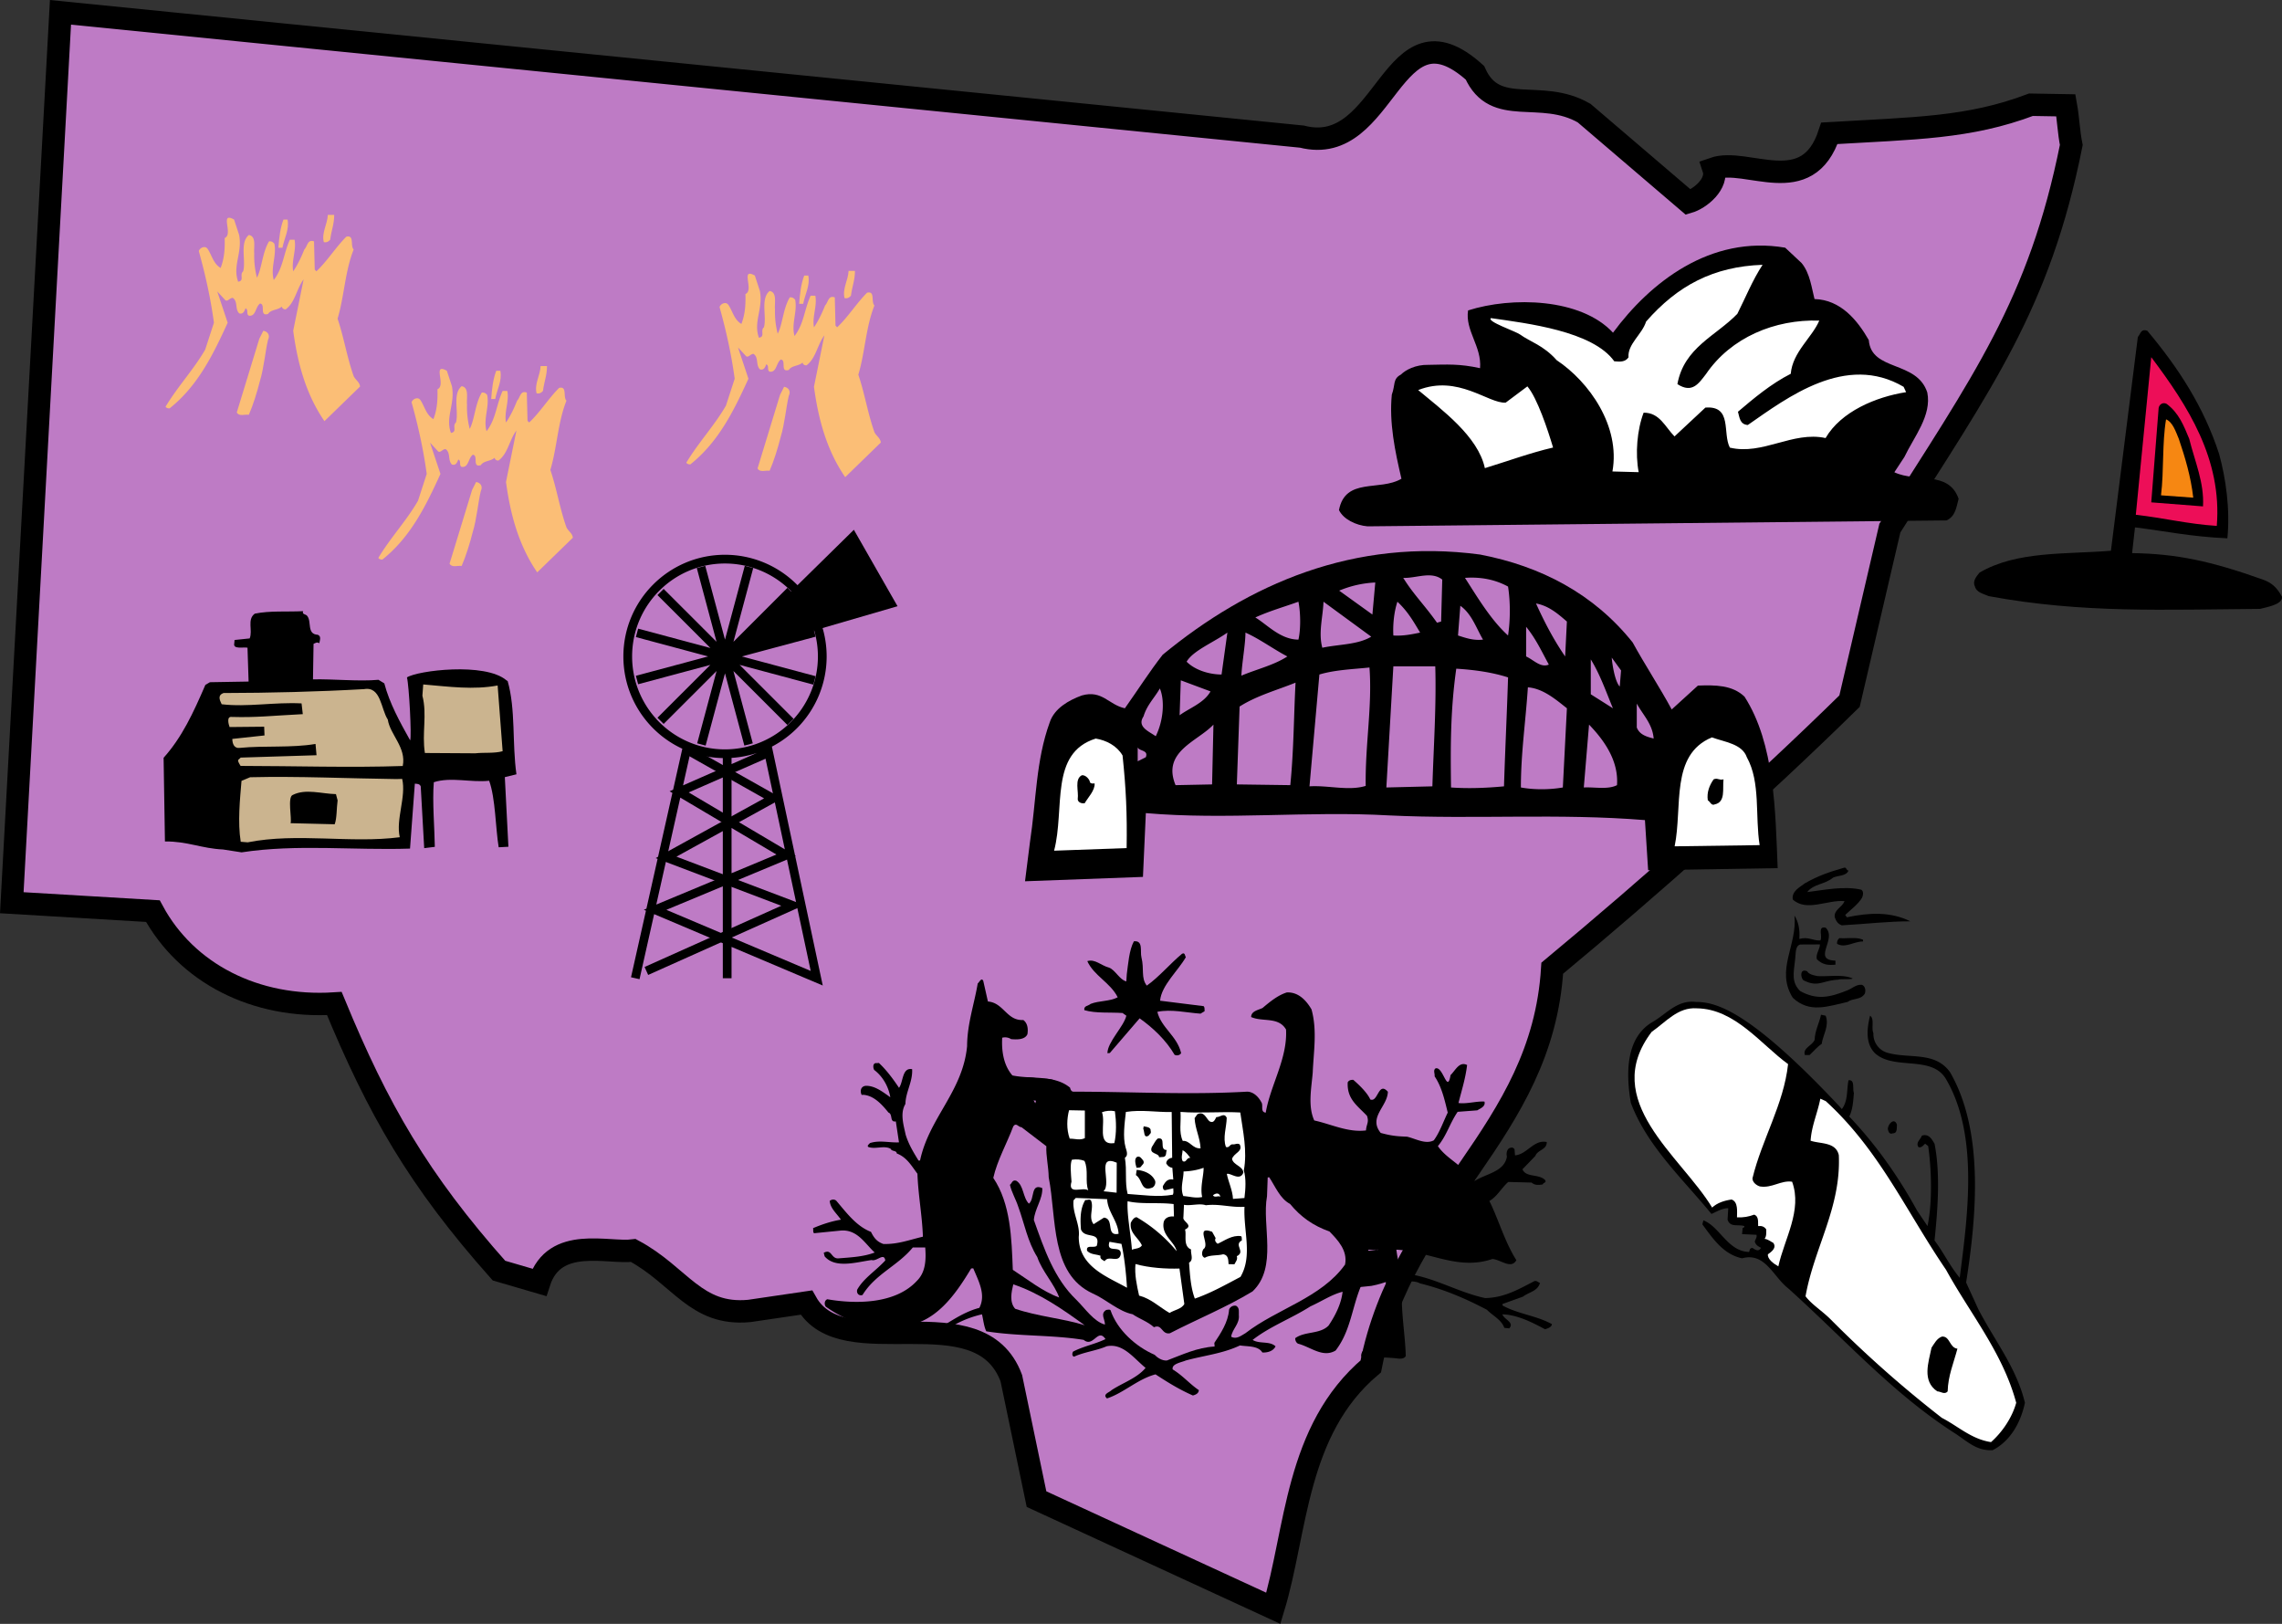
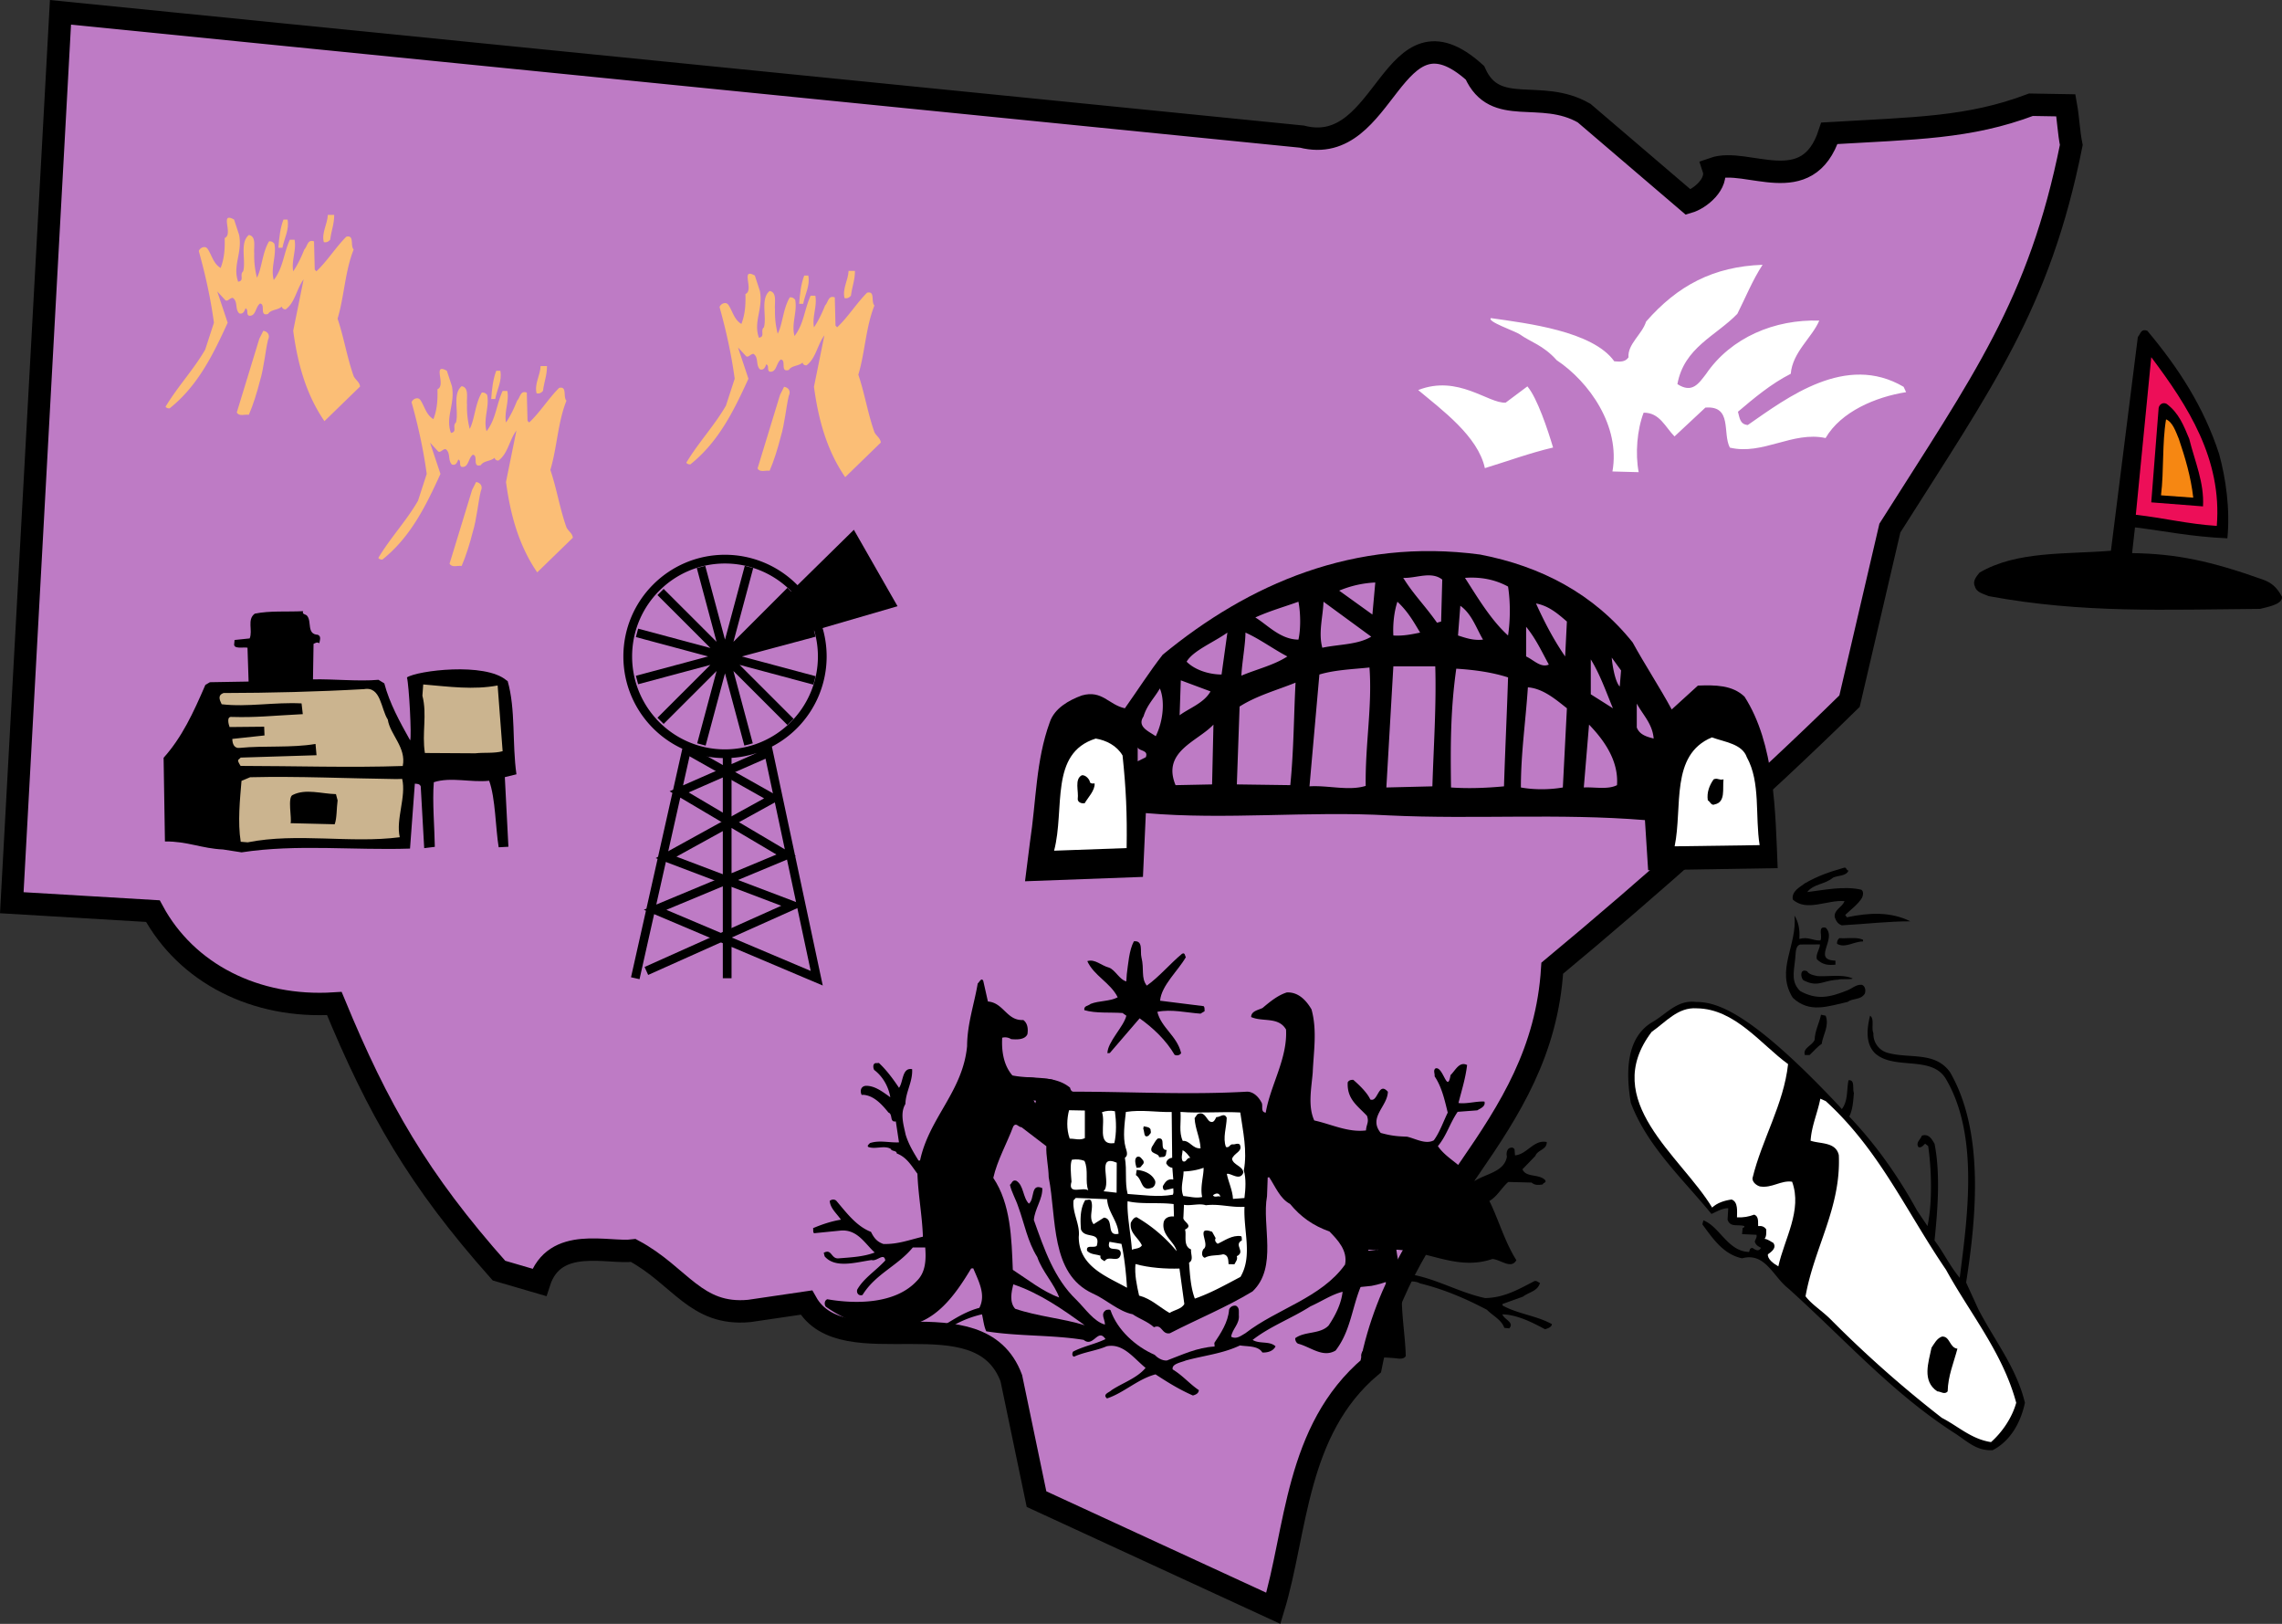
<svg xmlns="http://www.w3.org/2000/svg" width="203.766" height="144.987">
  <rect width="100%" height="100%" fill="#333333" stroke="none" />
  <path fill="#be7bc5" d="M184.47 9.404c.212 1.184.25 2.406.481 3.543-2.847 14.25-7.949 21.152-16.199 34.203l-3.601 15.45c-8.25 8.097-17.7 16.5-26.547 23.847-.903 14.851-13.352 20.851-16.203 35.55-6.75 5.7-6.598 14.7-8.7 21.602l-21.148-9.75-2.25-10.8c-2.852-7.649-15-.899-18.3-6.75l-5.102.75c-4.797.449-6.149-3.149-10.348-5.399-2.25.297-7.05-1.352-8.402 2.848l-3.598-1.051c-7.2-8.098-10.8-14.399-14.7-23.848-7.05.45-13.202-2.699-16.202-8.25L1.053 80.6 5.4 1.1l110.851 11.098c7.649 1.953 7.95-12.45 15.45-5.7 1.8 4.051 5.85 1.352 9.75 3.602l9.3 7.95c1.05-.301 2.7-1.649 2.25-3 3-1.051 8.399 2.851 10.352-3.149 7.648-.453 12.449-.453 18-2.55l3.117.054" />
  <path fill="none" stroke="#000" stroke-miterlimit="2" stroke-width="2" d="M184.47 9.404c.212 1.184.25 2.406.481 3.543-2.847 14.25-7.949 21.152-16.199 34.203l-3.601 15.45c-8.25 8.097-17.7 16.5-26.547 23.847-.903 14.851-13.352 20.851-16.203 35.55-6.75 5.7-6.598 14.7-8.7 21.602l-21.148-9.75-2.25-10.8c-2.852-7.649-15-.899-18.3-6.75l-5.102.75c-4.797.449-6.149-3.149-10.348-5.399-2.25.297-7.05-1.352-8.402 2.848l-3.598-1.051c-7.2-8.098-10.8-14.399-14.7-23.848-7.05.45-13.202-2.699-16.202-8.25L1.053 80.6 5.4 1.1l110.851 11.098c7.649 1.953 7.95-12.45 15.45-5.7 1.8 4.051 5.85 1.352 9.75 3.602l9.3 7.95c1.05-.301 2.7-1.649 2.25-3 3-1.051 8.399 2.851 10.352-3.149 7.648-.453 12.449-.453 18-2.55zm0 0" />
-   <path d="M122.111 46.994c-1.035-.086-2.164-.637-2.55-1.453.57-2.953 3.656-1.653 5.578-2.797-.578-2.461-1.106-4.996-.86-7.512.332-.887.063-1.394.813-1.789.406-.406 1.297-.895 2.46-.867 1.68-.027 2.74-.11 4.606.297.164-1.942-1.351-3.356-1.07-5.157 3.887-1.242 10.07-1.117 12.941 1.989 3.313-4.485 8.688-8.735 15.375-7.59l1.454 1.36c.77.91.918 2.292 1.164 3.226 2.343.066 3.824 1.883 4.847 3.664.223 2.824 4.285 1.793 5.223 4.676.414 2.058-1.18 3.945-2.047 5.765l-.894 1.36c2.007.949 4.84-.184 5.738 2.367-.192.703-.258 1.547-1.074 1.933l-51.704.528" />
  <path fill="#fff" d="M143.979 42.095c.726-4.05-2.075-8-4.98-9.937-1.192-1.34-2.372-1.64-3.266-2.29-.41-.296-3.016-1.171-2.598-1.464 3.223.465 9.082 1.152 11.008 3.855.52.043.972.079 1.27-.351-.098-1.184 1.214-2.05 1.57-3.195 2.812-3.223 6.02-4.915 10.402-5.07-.895 1.359-1.555 3-2.254 4.378-1.93 1.992-4.75 2.996-5.352 6.274 1.313.855 1.895-.04 2.555-.899 2.227-3.27 6.149-4.902 10.113-4.77-.644 1.516-2.382 2.805-2.546 4.747-1.77.898-3.313 2.203-4.715 3.39.152.535.168 1.125.879 1.184 3.527-2.445 8.753-6.445 13.914-3.41l.222.476c-2.71.426-5.816 1.735-7.191 4.098-2.945-.637-5.606 1.555-8.547.855-.676-1.296.246-3.765-2.184-3.574l-2.757 2.574c-.84-.851-1.325-2.132-2.758-2.12-.582 1.519-.762 3.656-.442 5.312l-2.343-.063m-7.594-7.597c.89 1.054 1.836 3.922 2.293 5.46-2.063.481-4.082 1.227-6.09 1.84-.61-2.855-3.883-5.234-5.953-6.972 3.57-1.399 6.254 1.215 7.808 1.125l1.942-1.453" />
  <path d="M91.967 75.2c.57-3.745.52-7.28 1.77-10.714.414-1.246 1.714-1.973 2.859-2.39 1.82-.52 2.39.831 3.847 1.144 1.145-1.613 2.235-3.328 3.38-4.785 7.644-6.29 17.058-10.45 28.34-8.942 5.41 1.04 10.14 3.485 13.624 7.852.989 1.82 2.446 4.055 3.485 5.98l2.34-2.132c1.558-.055 3.066-.055 4.16.988 2.703 4.21 2.754 10.215 2.96 15.312l-11.566.184-.285-4.473c-7.695-.625-15.184-.054-22.828-.418-7.23-.414-14.563.418-21.738-.207l-.258 5.696-10.531.39.44-3.484" />
  <path fill="#be7bc5" d="m128.783 51.748-.101 3.746-.367.105c-1.141-1.613-2.079-2.496-3.016-4.004 1.144.051 2.496-.625 3.484.153m5.875.625c.211 1.351.211 2.965 0 4.367-1.558-1.402-2.804-3.535-3.847-5.145 1.406-.105 2.707.153 3.847.778m-12.113 2.496-2.965-2.133a9.428 9.428 0 0 1 3.223-.727l-.258 2.86m-6.605-1.145c.207 1.043.207 2.496 0 3.383-1.614 0-2.809-1.355-3.848-1.977 1.25-.574 2.547-.937 3.848-1.406m6.5 3.121c-1.196.727-2.91.676-4.368.989-.363-1.352.051-2.704.106-4.11l4.262 3.121m4.367-.363c-.778.156-1.508.313-2.39.258-.052-.934.05-2.078.362-3.016.938.887 1.407 1.719 2.028 2.758m13.105-.988-.156 3.117c-1.04-1.504-1.871-3.117-2.602-4.73 1.145.207 1.977.937 2.758 1.613m-7.488 1.613c-.883.102-1.559-.156-2.234-.367l.207-2.652c1.039.73 1.457 2.082 2.027 3.02m5.875 2.23c-.727.312-1.352-.415-2.027-.727v-2.648c.882 1.09 1.351 2.132 2.027 3.375m-29.223.886c-1.043 0-2.34-.363-3.12-1.144.57-.985 2.394-1.715 3.64-2.598l-.52 3.742m5.875-1.613c-1.195.781-2.754 1.144-4.105 1.715.05-1.14.363-2.805.363-3.844 1.195.52 2.547 1.508 3.742 2.129m29.68 2.687c-.414-.418-.664-1.906-.715-2.582l.832 1.145-.117 1.437m-.609 1.942-1.977-1.25v-3.117c.832 1.351 1.352 2.86 1.977 4.367m-19.606-3.746h3.742c.106 3.484-.152 7.281-.257 10.715l-4.11.101.625-10.816m-6.606.73c1.407-.418 2.966-.469 4.473-.625.262 3.434-.39 6.88-.336 10.57-1.507.47-3.355-.066-5.02.04l.884-9.985m16.847.258c-.101 3.227-.257 6.344-.363 9.727-1.664.156-3.223.207-4.73.101-.051-3.742-.051-6.914.468-10.605 1.61.101 3.172.312 4.625.777m-26.57 1.25c-.57 1.04-1.926 1.508-2.758 2.133l.106-3.121 2.652.988m2.598 1.352c1.562-.989 3.332-1.457 4.996-2.133-.156 2.914-.156 6.031-.469 9.152l-4.773-.066.246-6.953m28.863 7.226c-1.195.211-2.602.211-3.746 0 0-3.066.418-5.824.625-8.941 1.351.101 2.496 1.09 3.484 1.87l-.363 7.071m-36.352-4.574c-.57-.418-1.714-.832-1.09-1.77.313-1.039.989-1.664 1.458-2.496.464 1.094.308 2.914-.368 4.266m44.461.207c-.57-.156-1.246-.313-1.507-.988v-2.133c.574 1.043 1.406 1.82 1.507 3.121m-39.429 4.094-3.262.066c-1.246-3.015 1.976-3.898 3.383-5.406l-.121 5.34m33.66-5.34c1.351 1.402 2.652 3.223 2.496 5.406-.832.418-1.977.156-2.965.207l.469-5.613" />
  <path fill="#fff" d="M149.533 75.564c.727-3.535-.418-8.164 3.325-9.726 1.144.417 2.703.574 3.12 1.77 1.247 2.237.727 5.253 1.145 7.85l-7.59.106m-55.41.391c.988-3.746-.441-8.711 3.719-10.012.937.156 1.875.625 2.394 1.508.313 2.965.415 5.254.364 8.27l-6.477.234" />
  <path fill="#be7bc5" d="m102.315 67.607-.727.363v-1.246c.102.364.988.207.727.883" />
  <path d="M97.322 69.845c.106.153.262.102.418.102.051.625-.625 1.3-.886 1.77-.313.05-.621-.106-.621-.364.101-.73-.313-1.77.363-2.133.363-.054.726.414.726.625m56.575-.261c-.102.832.21 2.027-.778 2.234-.312.156-.418-.258-.625-.363-.105-.727.157-1.352.52-1.871.363-.157.469.105.883 0m11.163 8.144c-.206.512-.929.422-1.378.63-.75.632-1.739.542-2.309 1.292 1.469-.18 3.3-.57 4.828-.21.242.148.153.538.063.718-.332.57-1.024 1.082-1.5 1.531l.148.211c2.012-.422 3.899-.512 5.668.36-1.976 0-3.988.238-6.117.359-.36-.121-.512-.39-.633-.719-.09-.691.66-.871.871-1.441-1.5-.149-3.39.988-4.62-.149-.118-.75.66-1.113 1.081-1.441 1.14-.66 2.192-1.02 3.45-1.38.3-.12.21.24.449.24m-4.321 6.601c-.449.148-.375.742-.449 1.34-.148 1.277-.328 2.035.45 2.816 1.472.809 2.613.582 4.171-.047.45-.148.809-.57 1.352-.508.297.117.36.54.238.809-.39.57-1.05.36-1.531.719-1.77.39-3.39 1.035-4.89-.375-1.56-2.489.421-4.664.152-7.336.359.57.496 1.246.433 2.086.824-.227 1.188.164 1.875.136.242-.332-.3-1.32.48-1.14 1.051 1.02-1.257 2.879.872 2.941v.36c-.63.058-1.14.027-1.653-.481-.148-.453.293-.937.266-1.328l-1.766.008" />
  <path d="M166.354 83.908v.152c-.813 0-1.621.63-2.313.207a.549.549 0 0 1 .211-.508c.691.059 1.5-.12 2.102.149m-4.981 2.82c.149.27.598.36.93.422 1.05.059 2.219-.18 3.12.211 0 .117-1.179.02-1.269.11-1.46.074-1.824.73-3.14.038-.242-.27-.301-1.078.36-.78m3.089 12.3c.57-.75.418-1.711.598-2.578.601-.063.332.75.48 1.137-.058.632-.09 1.472-.418 2.101 2.34 2.461 4.348 5.281 6.059 8.399l.93 1.382c.449-2.101.359-5.07.062-7.14l-.273-.211c-.18.152-.329.39-.598.3-.27-.421.21-.69.3-1.019.63-.21.9.328 1.137.719.543 2.73.274 5.969 0 8.64.782 1.02 1.383 2.309 2.25 3.329.692-5.43 1.711-12.63-1.168-17.637-1.23-2.313-4.648-.84-6.39-2.403-.899-.898-.719-2.25-.45-3.359.419.27.09 1.082.301 1.559a1.732 1.732 0 0 0 1.23 1.742c1.95.57 4.259-.152 5.61 1.738 3.059 5.281 2.367 12.84 1.438 18.781l1.082 2.371c1.5 2.88 3.418 5.25 4.168 8.368-.387 1.832-1.348 3.453-2.88 4.23-1.5.09-2.34-.867-3.507-1.59-5.55-3.597-9.66-8.277-14.762-12.867-1.32-1.023-2.043-3.242-4.11-2.672-1.651-.36-2.55-1.68-3.542-3.031l.09-.36c1.472.57 2.191 2.79 4.082 2.82.09-.21.031-.327.3-.358.149.09.508.39.72.058l.058-.058c-.27-.149-.48-.239-.57-.57.062-.212.21-.36.152-.602l-1.29-.059.06-.57c.058.031.12-.031.148-.09v-.059c-.598-.18-1.258.149-1.5-.57l.062-1.02c-.511-.03-1.082.329-1.5.508-2.52-3.09-5.761-6.058-7.203-9.93-.418-2.519-.507-5.757 1.922-7.199 1.262-.718 2.219-2.011 3.899-1.8 1.8 0 4.797.785 12.808 9.32l.215.25" />
  <path fill="#fff" d="M159.662 95.01c-.39 3.601-2.34 6.718-3.18 10.199 0 .359.36.629.66.722 1.079.18 1.887-.57 2.88-.422.93 2.551-.692 5.102-1.23 7.559-.423-.238-.99-.66-.93-1.078.3-.211.808-.57.48-1.02-.242-.12-.48-.332-.781-.359.18-.211.152-.543.152-.84-.184-.273-.422-.332-.723-.3-.027-.301.09-.872-.359-1.02-.48.18-.961.27-1.531.238 0-.508.12-1.379-.48-1.59-.657.09-1.29.301-1.739.719-2.79-4.617-10.078-9.54-5.398-15.688 1.257-.87 2.34-2.222 4.02-2.101 3.417.031 5.757 3.242 8.16 4.98" />
  <path d="M163.022 90.69c.332.929-.239 1.679-.36 2.519-.39.242-.719.66-1.082.992h-.418c-.21-.633.63-.813.871-1.352.028-.84.418-1.5.57-2.25l.419.09" />
  <path fill="#fff" d="M163.022 98.31c4.8 4.38 7.14 9.778 10.742 15.059 2.16 3.93 5.066 7.41 6.27 11.879-.36 1.293-1.204 2.582-2.25 3.511-1.77-.27-2.942-1.425-4.383-2.16a103.025 103.025 0 0 1-9.93-8.789c-.778-.781-1.68-1.32-2.25-2.07.781-4.379 3.18-7.922 2.972-12.602-.27-1.199-1.652-.988-2.52-1.289.09-1.351.63-2.488.868-3.75l.48.211" />
-   <path d="M169.381 100.408c-.027.3.062.781-.36.781-.328.121-.39-.148-.449-.36-.03-.421.57-1.109.809-.421m5.402 20.012c-.332 1.261-.84 2.43-.87 3.808-.27.332-.63 0-.93 0-1.38-.93-.782-2.578-.512-3.898.242-.36.48-.84.93-.992.722-.06.66.992 1.382 1.082" />
+   <path d="M169.381 100.408m5.402 20.012c-.332 1.261-.84 2.43-.87 3.808-.27.332-.63 0-.93 0-1.38-.93-.782-2.578-.512-3.898.242-.36.48-.84.93-.992.722-.06.66.992 1.382 1.082" />
  <path fill="#fbbe76" d="M29.842 19.185c0 .84-.238 1.317-.36 2.219-.152.18-.331.27-.57.21-.21-.839.328-1.589.36-2.429h.57" />
  <path fill="#fbbe76" d="m19.4 26.025.93 2.79c-1.316 2.878-2.668 5.64-5.187 7.648-.153 0-.27-.028-.36-.149 1.078-1.8 2.52-3.328 3.54-5.101l.78-2.399c-.3-2.191-.75-4.23-1.35-6.39.058-.27.538-.54.78-.211.39.57.508 1.32 1.168 1.71.317-.824.39-1.648.36-2.671.812-.329-.508-2.399.84-1.649l.453 1.38c.297 1.62-.602 2.73-.09 4.17.597-.089.09-.628.449-.929.27-.96-.332-2.55.508-3.242.691.121.422 1.05.48 1.652a7.71 7.71 0 0 0 .243 2.16c.449-.87.48-2.25 1.078-3.242.21-.027.359.063.48.211.211 1.082-.36 2.13-.058 3.239.84-1.079.867-2.34 1.437-3.598h.422c.18.93-.3 1.89-.121 2.82.39-.57.719-1.261.992-1.949.297-.3.27-.93.867-.723l.063 2.52.148.152c.961-.902 1.738-2.16 2.672-3.09.75-.18.328.809.656 1.141-.777 1.95-.84 4.2-1.437 6.18.57 1.68.84 3.449 1.437 5.129.153.332.543.539.57.93l-3.18 3.09c-1.648-2.4-2.398-5.161-2.788-8.071l.93-4.59c-.63.84-.75 2.043-1.59 2.672a.31.31 0 0 1-.36-.242c-.36.332-.96.242-1.23.66-.809.242-.18-.899-.719-.93-.422.332-.36 1.172-.992 1.082-.27-.152 0-.512-.297-.66-.094.238-.211.57-.57.45-.391-.391-.09-1.052-.57-1.38-.27 0-.454.36-.66.211l-.723-.781" />
  <path fill="#fbbe76" d="M25.674 19.603c.18.899-.3 1.68-.453 2.52h-.36c.063-.871.153-1.739.45-2.52h.363M23.15 30.255l.364-.722c.387.062.629.39.418.812-.239.989-.36 2.489-.719 3.66-.27 1.051-.602 2.13-.992 3.028-.36-.059-.867.18-1.078-.207l2.008-6.57m25.691 2.429c0 .84-.238 1.317-.36 2.219-.152.18-.331.27-.57.21-.21-.839.328-1.589.36-2.429h.57" />
  <path fill="#fbbe76" d="m38.4 39.525.93 2.79c-1.316 2.878-2.668 5.64-5.187 7.648-.153 0-.27-.028-.36-.149 1.078-1.8 2.52-3.328 3.54-5.101l.78-2.399c-.3-2.191-.75-4.23-1.35-6.39.058-.27.538-.54.78-.211.39.57.508 1.32 1.168 1.71.317-.824.39-1.648.36-2.671.812-.329-.508-2.399.84-1.649l.453 1.38c.297 1.62-.602 2.73-.09 4.17.597-.089.09-.628.449-.929.27-.96-.332-2.55.508-3.242.691.121.422 1.05.48 1.652a7.71 7.71 0 0 0 .243 2.16c.449-.87.48-2.25 1.078-3.242.21-.027.359.063.48.211.211 1.082-.36 2.13-.058 3.239.84-1.079.867-2.34 1.437-3.598h.422c.18.93-.3 1.89-.121 2.82.39-.57.719-1.261.992-1.949.297-.3.27-.93.867-.723l.063 2.52.148.152c.961-.902 1.738-2.16 2.672-3.09.75-.18.328.809.656 1.141-.777 1.95-.84 4.2-1.437 6.18.57 1.68.84 3.449 1.437 5.129.153.332.543.539.57.93l-3.18 3.09c-1.648-2.4-2.398-5.161-2.788-8.071l.93-4.59c-.63.84-.75 2.043-1.59 2.672a.31.31 0 0 1-.36-.242c-.36.332-.96.242-1.23.66-.809.242-.18-.899-.719-.93-.422.332-.36 1.172-.992 1.082-.27-.152 0-.512-.297-.66-.094.238-.211.57-.57.45-.391-.391-.09-1.052-.57-1.38-.27 0-.454.36-.66.211l-.723-.781" />
  <path fill="#fbbe76" d="M44.674 33.103c.18.899-.3 1.68-.453 2.52h-.36c.063-.871.153-1.739.45-2.52h.363M42.15 43.755l.364-.722c.387.062.629.39.418.812-.239.989-.36 2.489-.719 3.66-.27 1.051-.602 2.13-.992 3.028-.36-.059-.867.18-1.078-.207l2.008-6.57m34.191-19.571c0 .84-.238 1.317-.36 2.219-.152.18-.331.27-.57.21-.21-.839.328-1.589.36-2.429h.57" />
  <path fill="#fbbe76" d="m65.9 31.025.93 2.79c-1.316 2.878-2.668 5.64-5.187 7.648-.153 0-.27-.028-.36-.149 1.078-1.8 2.52-3.328 3.54-5.101l.78-2.399c-.3-2.191-.75-4.23-1.35-6.39.058-.27.538-.54.78-.211.39.57.508 1.32 1.168 1.71.317-.824.39-1.648.36-2.671.812-.329-.508-2.399.84-1.649l.453 1.38c.297 1.62-.602 2.73-.09 4.17.597-.089.09-.628.449-.929.27-.96-.332-2.55.508-3.242.691.121.422 1.05.48 1.652a7.71 7.71 0 0 0 .243 2.16c.449-.87.48-2.25 1.078-3.242.21-.027.359.063.48.211.211 1.082-.36 2.13-.058 3.239.84-1.079.867-2.34 1.437-3.598h.422c.18.93-.3 1.89-.121 2.82.39-.57.719-1.261.992-1.949.297-.3.27-.93.867-.723l.063 2.52.148.152c.961-.902 1.738-2.16 2.672-3.09.75-.18.328.809.656 1.141-.777 1.95-.84 4.2-1.437 6.18.57 1.68.84 3.449 1.437 5.129.153.332.543.539.57.93l-3.18 3.09c-1.648-2.4-2.398-5.161-2.788-8.071l.93-4.59c-.63.84-.75 2.043-1.59 2.672a.31.31 0 0 1-.36-.242c-.36.332-.96.242-1.23.66-.809.242-.18-.899-.719-.93-.422.332-.36 1.172-.992 1.082-.27-.152 0-.512-.297-.66-.094.238-.211.57-.57.45-.391-.391-.09-1.052-.57-1.38-.27 0-.454.36-.66.211l-.723-.781" />
  <path fill="#fbbe76" d="M72.174 24.603c.18.899-.3 1.68-.453 2.52h-.36c.063-.871.153-1.739.45-2.52h.363M69.65 35.255l.364-.722c.387.062.629.39.418.812-.239.989-.36 2.489-.719 3.66-.27 1.051-.602 2.13-.992 3.028-.36-.059-.867.18-1.078-.207l2.008-6.57" />
  <path d="M190.893 30.095c.27-.332.27-.75.84-.57 2.789 3.328 5.039 6.777 6.418 11.008.601 2.191.992 4.922.738 7.531-3.301-.148-5.524-.644-8.25-.976l-.258 2.296c3.96.059 7.008.704 11.656 2.356.813.289 1.274.703 1.727 1.543.074.707-1.41.93-1.953 1.082-8.457.058-15.84.418-24.239-1.14-.453-.212-1.082-.302-1.23-.872-.242-.48.18-.93.418-1.23 3.332-1.95 7.71-1.618 11.73-1.95l2.403-19.078" />
  <path fill="#ed0e58" d="M192.092 31.892c3.27 4.352 6.332 9.09 5.851 15.063-2.582-.164-4.77-.719-7.23-.992l1.379-14.07" />
  <path d="M192.752 36.423c.059-.328.39-.539.719-.359 1.082.809 1.531 1.95 2.012 3.121.507 2.04 1.347 3.899 1.23 6.028l-4.621-.36.66-8.43" />
  <path fill="#f68712" d="M192.963 44.224c.27-2.219.09-4.62.45-6.781.6.242.87 1.11 1.14 1.742.57 1.68 1.078 3.39 1.289 5.25l-2.879-.21" />
  <path d="m99.1 94.017-.215.02c.004-1.004 1.445-2.352 1.691-3.348l-.343-.242c-1.118-.078-2.38.047-3.407-.254-.082-.402.38-.383.555-.559.762-.3 1.719-.214 2.422-.59-.645-1.304-2.125-1.921-2.715-3.23.688-.215 1.223.39 1.941.582.528.176.965 1.11 1.543 1.227l.043-.645c.121-.879.204-2.14.633-2.933.86-.094.543.898.672 1.417.27 1.079-.059 1.852.48 2.54 1.079-.758 2.07-1.946 3.141-2.84.285-.157.258.195.348.297-.692 1.218-2.188 2.527-2.301 3.89l3.883.485c.117.101.078.293.09.453l-.364.218c-1.28-.09-2.605-.421-3.855-.164.351 1.434 1.758 2.141 2.125 3.684-.121.223-.418.246-.586.152-.75-1.297-1.945-2.425-3.121-3.254l-2.66 3.094" />
  <path d="M88.213 89.42c1.414.109 1.676 1.738 3.16 1.652.403.293.442.832.367 1.273-.23.504-.964.48-1.457.434a.99.99 0 0 0-.793-.125c-.07 1.223.137 2.48.91 3.367 1.704.356 3.758-.07 5.149 1.094.039.16.105.344.297.355 5.254.004 10.258.297 15.515 0 .57.008 1.012.465 1.262.93.215.285-.12.879.399.945.41-2.441 1.957-4.836 1.812-7.425-.683-1.165-2.078-.653-3.117-1.114.012-.539.629-.617 1.02-.808.636-.535 1.351-1.133 2.167-1.387 1.028-.05 1.735.707 2.204 1.512.523 1.882.183 3.804.109 5.652-.113 1.363-.45 2.984.137 4.266 1.488.32 3.011 1.093 4.62.89.036-.57.294-.726.087-1.304-.856-.91-1.793-1.489-1.72-2.985.095-.195.31-.238.5-.226.606.523 1.255 1.175 1.517 1.75.699.297.71-1.653 1.57-.688-.035 1.328-1.774 2.274-.64 3.676.94.254 1.405.3 2.355.336.773.183 1.656.71 2.382.328.516-.688.848-1.66 1.247-2.477-.278-1.144-.532-2.289-1.172-3.242.035-.246-.149-.527.082-.707.687-.219 1.047 2.328 1.343.598.43-.41.774-1.25 1.477-.899-.148 1.23-.48 2.23-.77 3.391.688.11 1.665-.184 2.32-.125.114.426-.331.594-.644.781l-1.75.133c-.707 1.031-.972 2.106-1.765 3.063.726 1.054 1.875 1.507 2.714 2.578.125.21.38.351.583.527.98-.644 2.644-.8 2.867-2.172-.082-.32.02-.758.343-.785.13-.062.301.031.34.164l.04.512c1.074-.082 1.675-1.43 2.831-1.192.028.7-.812.684-1.015 1.243l-1.153 1.195c.329.762 1.438.379 2.024.957.152.258-.149.2-.215.394-.375.06-.723.082-.988-.167l-2.09-.055c-.656.594-.98 1.293-1.684 1.699.832 1.672 1.364 3.633 2.41 5.285-.472.852-1.437-.078-2.144-.105-3.063 1.047-5.606-.68-8.57-.832.082.672.25 1.472.488 2.105 2.644.203 4.84 1.656 7.43 2.215 1.703-.02 3.023-.8 4.379-1.5.234-.098.359.11.527.148-.215.75-.969.805-1.531 1.23l-1.82.653.011.137c1.387.758 3.105.922 4.406 1.664-.031.273-.379.379-.613.453-1.16-.617-2.484-1.297-3.813-1.332.141.45 1.114.727.61 1.254l-.438-.047c-.242-.715-1-1.062-1.558-1.617-1.977-1.04-3.88-1.84-5.977-2.356-.453-.261-1.012-.109-1.508-.261-.328 2.11.188 4.562.246 6.75-.19.34-.714.219-1.011.187-.926-.066-1.797-.133-2.649.094-.414-.102-.36-.457-.191-.715.926-.316 1.73-1.11 2.125-1.976.156-1.45.344-2.899-.086-4.274-.727-.297-1.395.188-2.117.27-.88 1.992-.957 4.136-2.336 5.922-1.14.683-2.219-.317-3.352-.61-.14-.07-.261-.25-.254-.492.871-.637 2.196-.332 2.977-1.125.629-.941 1.121-1.926 1.254-3.02-.957.235-1.91.875-2.875 1.305-1.68 1.074-3.629 1.793-5.16 2.996.625.383 1.52.07 2.047.574-.211.422-.688.567-1.176.551-.371-.62-1.313-.523-2-.633-1.567.743-3.235.899-4.852 1.348-.367.164-1.277.29-1.156.793.937.578 1.477 1.266 2.336 1.852-.031.3-.27.398-.531.476-1.262-.555-2.258-1.183-3.34-1.887-1.594.422-2.824 1.653-4.332 2.149-.434-.371.203-.531.402-.735.953-.64 2.277-1.066 3.043-1.992-1.066-.867-2.012-2.23-3.476-1.93-.918.4-1.993.508-2.91.93-.22-.062-.16-.34-.087-.453.91-.476 1.977-.668 2.891-1.117-.676-1.031-1.078.79-1.945.07-2.824-.46-5.871-.308-8.696-.765-.222-.446-.273-1.09-.386-1.516-1.598.367-3.082 1.133-4.242 2.277-.239.07-.516-.043-.536-.285l.114-.277c1.46-.762 2.781-1.867 4.43-2.293.613-1.184-.079-2.402-.544-3.531l-.187.015c-1.371 2.27-3.191 4.98-6.238 5.16-2.426.489-4.852-.41-6.746-1.753-.149-.204-.122-.56.14-.66 2.582.449 6.098.425 8-1.645.778-.766.828-1.88.742-2.98l-1.109.003c-1.387 1.676-3.313 2.34-4.492 4.243-.317.105-.555-.145-.473-.477.574-1.02 1.61-1.64 2.508-2.606-.11-.746-.75.114-1.219-.039-1.344.184-3.242.79-4.195-.328l-.082-.316c.73-.41.64.57 1.34.492 1.101-.086 2.238-.144 3.21-.52-.874-.796-1.542-2.074-3.023-1.96l-2.39.238c-.118-.098-.051-.293-.09-.453.785-.332 1.605-.61 2.488-.758-.367-.543-.973-1.035-.996-1.684.203-.152.45-.144.594.008.926 1.094 1.8 2.27 3.086 2.766.257.523.527.883 1.11 1.082 1.304.035 2.304-.367 3.526-.652-.066-1.918-.421-3.703-.488-5.621-.543-.72-.953-1.473-1.844-1.809-.023-.297-.445-.156-.547-.418-.593-.332-1.402.082-2.015-.172-.098-.152.09-.223.16-.336.875-.285 1.707-.023 2.598-.066l-.282-1.871c-.586.097-.238-.633-.656-.79-.597-.738-1.308-1.523-2.262-1.585l-.132.011c-.164-.34-.086-.754.343-.812.809-.035 1.532.531 2.215 1.02-.148-.91-.652-1.844-1.433-2.434-.121-.18-.157-.668.226-.613l.188-.016c.699.652 1.277 1.445 1.797 2.219.39-.52.265-1.836 1.171-1.664.06 1.136-.578 2.023-.601 3.109-.504.824-.152 1.906.02 2.734.257.844.69 1.57 1.156 2.32l.132-.011c.817-3.828 3.81-6.14 4.2-10.207.008-1.977.632-3.73.949-5.598.152-.117.336-.566.496-.226l.414 1.836" />
  <path fill="#be7bc5" d="M93.893 97.431c-.38.68-.696 1.895-.614 2.973-1.355-.383-1.8-1.621-2.421-2.656-.036-.809 1.257-.532 1.777-.461.332.082.89-.043 1.258.144" />
  <path fill="none" stroke="#000" stroke-miterlimit="2" stroke-width="2" d="M93.893 97.431c-.38.68-.696 1.895-.614 2.973-1.355-.383-1.8-1.621-2.421-2.656-.036-.809 1.257-.532 1.777-.461.332.082.89-.043 1.258.144zm0 0" />
  <path fill="#fff" d="M96.87 101.619c-.446.222-.891.039-1.352.047-.313-.868-.246-1.82-.059-2.54l1.41.028v2.465m2.684-2.403c.125.91.152 1.965-.051 2.848-1.633.234-.73-1.758-1.105-2.758.34-.136.8-.168 1.156-.09m5.07.071.043 4.086c-.242.02-.523.203-.531.5.125.207.273.359.547.394l.082 1.047c-.524-.094-.715.219-.93.586-.015.164.027.379.215.363l.719-.164c-.012.192.054.348-.035.57-1.336.243-2.707.02-4.043-.066-.27-1.062-.047-2.055-.246-3.23.335-.215.136-.66.062-.926-.262-.926-.086-2.16.027-3.168 1.418-.219 2.711.035 4.09.008" />
  <path fill="#be7bc5" d="M93.432 102.341c-.047.817.195 1.829.21 2.774.72 3.68.122 8.601 3.915 10.367 1.176.508 2.316 1.61 3.582 1.863.601.414 1.32.633 1.902 1.157.735-.329.676.68 1.422.539 2.477-1.274 5.023-2.309 7.379-3.735 2.27-2.152.816-5.914 1.293-8.496l.062-1.683.133-.012c.551.824.961 1.906 1.863 2.379.958 1.168 2.075 1.949 3.52 2.46.707.731 1.645 1.692 1.39 2.954-2.124 2.98-6.058 3.933-8.898 6.129-.387.218-.793.574-1.273.316.105-.715.777-1.144.687-1.95-.015-.241.09-.628-.25-.82-.304-.058-.586.153-.625.372-.078 1.09-.754 2.117-1.312 2.945l.023.324c-1.59.094-2.894.739-4.265 1.25-.43.031-.86-.261-1.094-.511-1.707-.739-3.34-2.235-3.934-3.977-.09-.102-.273-.035-.383-.027-.57.343-.097.847-.117 1.308-.996-.273-1.762-1.433-2.55-2.21-1.989-1.907-2.868-4.52-3.797-7.13.082-1.007.8-1.875.753-2.847-1.066-.461-.656.972-1.195 1.39-.555-.55-.45-1.644-1.133-2.05-.36-.106-.382.246-.562.367.16.691.527 1.285.742 1.949.55 1.5.836 3.129 1.7 4.5.425 1.266 1.542 2.426 1.956 3.613-1.476-.539-2.832-1.625-4.14-2.472-.11-2.809-.184-5.891-1.743-8.207.34-1.543 1.223-3.098 1.786-4.606.27-.371.437.074.738.082l2.215 1.695" />
  <path fill="#fff" d="M110.748 99.33c.238 1.687.64 3.418.317 5.175.214.715.156 1.668.054 2.461l-1.023.079c-.031-.758-.418-1.54-.55-2.23.312-.134 1.163.694 1.48-.118-.047-.59-.891-.66-1.016-1.219.172-.558 1.008-.648.687-1.3-.257-.145-.351.027-.652-.005-.246-.008-.27.348-.578.235-.305-.817.055-1.739.07-2.606-.226-.496-.597-.035-.926-.062-.14.254-.253.586-.62.37-.29-.25-.477-.937-1.079-.62l-.242.344c.047.972.484 1.722.531 2.695-.726.055-.949-.715-1.593-.664-.364-.809-.13-1.64-.2-2.586 1.743.137 3.735-.043 5.34.05" />
  <path d="M102.748 100.974c.074.239-.113.281-.183.422-.465.277-.356-.379-.48-.613l.038-.219c.246.059.653.059.625.41m1.434 1.707c-.09.223.011.54-.281.614l-.403.03c-.004-.406-.941-.25-.64-.925.195-.285.285-.535.511-.742.828-.172.078 1.023.813 1.023" />
  <path fill="#fff" d="M106.291 103.384c-.355-.054-.344.461-.68.297-.187-.312-.004-.73-.02-.976.278.09.52.449.7.68m-9.457.265c.39.836.035 1.84.34 2.629-.488-.34-1.86.465-1.496-.777-.047-.622-.149-1.59.039-1.957.402-.055.781-.032 1.117.105" />
  <path d="M102.088 103.627c.129.285-.11.359-.203.53-.098.141-.266.075-.399.11-.078-.293-.253-.82.063-.98.262-.102.418.21.539.34" />
  <path fill="#fff" d="m99.705 106.49-1.172-.125c.785-.711-.718-3.36 1.184-2.555l-.012 2.68" />
  <path d="M103.147 105.44a.551.551 0 0 1-.227.585c-1.074.434-.863-.691-1.492-1.105l.07-.465c.684.058 1.383.355 1.649.984" />
  <path fill="#fff" d="M107.346 106.877c-.613.128-1.113-.051-1.684-.086-.3-.735.02-1.465.02-2.196.566-.015 1.234-.12 1.789-.328.023.676-.328 1.73-.125 2.61m-8.488.191c.062 1.16.96 1.93 1.023 3.09-1.172.254-.344-1.328-1.305-1.442l-.925.586c-.485-.613.027-1.41-.215-2.07-.098-.234-.356-.05-.524-.094-.457.739-.465 1.688-.39 2.63.34.894 1.793.105 1.41 1.464-.25.234-.985-.144-.86.445.325.352.782.29 1.2.446-.086.277.191.367.363.488.36-.594 1.262.227 1.441-.625.067-.898-1.355-.004-1.008-1.113l1.07.187c.247 1.09.415 2.567.493 3.918-1.727-.98-4.313-1.863-4.305-4.547.13-1.144-.593-2.12-.465-3.265l.2-.207 2.797.109m10.112-.207c-.175-.148-.503.121-.66-.14.305-.239.579-.208.66.14m-4.175.644.031 1.11c-.465-.047-.883.148-.93.586-.156 1.12.997 1.683 1.169 2.508a13.239 13.239 0 0 0-3.567-3.028c-.242-.011-.433.305-.527.5-.117.93.64 1.278.992 2.008-.191.313-.574.262-.89.395-.11-1.454-.458-3.133-.387-4.332 1.214.289 2.77.085 4.109.253m2.879.106c1.207-.148 2.184.21 3.45.14-.102 2.172.741 4.383-.36 6.258-1.324.696-2.649 1.446-4.074 1.938-.372-.977-.438-2.16-.516-3.211.437-.25.129-.77.18-1.18-.754-.293-.375-1.351-.543-1.773.808-.387-.246-.711-.141-1.098l.05-1.113c.606.113 1.372-.16 1.954.039" />
  <path d="M108.549 110.548c-.117.2.004.38.176.504.601-.265 1.293-.804 2.086-.68.113.075.047.243.082.376-.778.41.375 1-.457 1.414.101.293-.098.496-.215.722l-.52-.015c-.027-.375-.008-.809-.472-.883-.532.148-1.188.035-1.657.316-.332-.109-.257-.574-.113-.777.649-.402-.812-2.129.774-1.547l.316.57" />
  <path fill="#be7bc5" d="m123.17 111.564.363 1.922c-.527.176-1.136.355-1.675.398-.086-.777.222-1.316.105-2.175.203-.504 1.188-1.09 1.207-.145" />
  <path fill="none" stroke="#000" stroke-miterlimit="2" stroke-width="2" d="m123.17 111.564.363 1.922c-.527.176-1.136.355-1.675.398-.086-.777.222-1.316.105-2.175.203-.504 1.188-1.09 1.207-.145zm0 0" />
  <path fill="#fff" d="m105.318 113.263.434 3.16c-.234.454-.879.528-1.32.805-.906-.523-1.668-1.281-2.719-1.55-.203-.907-.414-1.864-.324-2.817 1.219.34 2.715.441 3.93.402" />
  <path fill="#be7bc5" d="M96.854 118.326c-1.832-.59-4.203-.785-6.207-1.473-.532-.582-.332-1.515-.168-2.18 2.363.793 4.425 2.235 6.375 3.653" />
  <path d="M14.729 75.13c1.996-.023 3.273.63 5.183.715l1.66.258c4.918-.758 10.051-.168 15.04-.336l.43-5.797c.194.02.433 0 .526.243l.31 5.515.948-.117c-.02-1.645-.234-4.059-.09-5.77 1.528-.496 3.325.047 4.942-.132.57 1.578.566 4.234.851 5.941l.868-.047-.32-6.215 1.038-.254c-.394-2.734-.058-5.797-.785-8.324l-.11-.07c-1.917-1.63-7.952-.867-8.882-.258.184.7.434 5.281.285 5.621-.918-1.644-1.832-3.289-2.308-5.09l-.52-.316c-1.777.16-4.043-.082-5.848-.04l.051-3.171c.16-.063.293-.191.516-.055.066-.347.168-.613-.133-.754-1.016-.047-.527-1.18-.953-1.687-.106-.164-.5-.117-.356-.422-1.457.074-2.972-.055-4.324.223-.71.527-.16 1.492-.453 2.21l-1.351.141-.028.313c-.12.539.797.304 1.184.375l.098 3.023-3.454.059-.406.238c-1.074 2.492-2.094 4.691-3.73 6.508l.12 7.472" />
  <path fill="#cbb48f" d="M44.881 67.072c-.762.21-1.613.098-2.441.187l-4.5-.027c-.282-1.785.218-3.398-.223-5.117l.074-1.004c2.371.203 4.457.496 6.645.094l.445 5.867m-16.707-.649c-2.145.368-4.621.137-6.75.352-.516.074-.676-.371-.68-.8l2.875-.31-.03-.78-3.087.03c-.062-.163-.328-.988.215-.902 2.144.063 3.492-.105 6.32-.25l-.11-.96c-2.417-.126-4.847.347-7.132.077-.203-.41-.363-.816.16-1.003 4.114-.008 8.426-.114 12.555-.348 1.512-.266 1.496 1.765 2.117 2.719.203 1.351 1.672 2.492 1.336 4.144-4.594.16-9.785-.004-14.48-.008-.38-.621-.207-.488.011-.742l6.77-.211-.09-1.008m7.738 3.122c.375 1.597-.586 3.609-.215 5.207-4.39.57-9.16-.422-13.582.457l-.62-.051c-.282-1.75-.067-3.805.07-5.438l.77-.324c4.315-.105 8.718.11 13.058.164l.52-.015" />
  <path d="M25.943 73.498c.145-.344-.308-2.375.211-2.528 1.145-.57 2.551-.097 3.844-.066l.149.559c-.098.695-.059 1.601-.262 2.132l-3.942-.097" />
  <path fill="none" stroke="#000" stroke-width=".78" d="M64.736 49.923c-4.796 0-8.683 3.891-8.683 8.688 0 4.797 3.887 8.687 8.683 8.687a8.689 8.689 0 0 0 8.688-8.687 8.689 8.689 0 0 0-8.688-8.688zm-8.011 37.418 4.699-20.93m11.504 20.93-4.29-20.148-7.995 3.508 9.554 5.656-11.703 4.875zm-7.996 0V67.58" />
  <path fill="none" stroke="#000" stroke-width=".78" d="m57.717 86.693 13.066-5.852-11.308-4.289 9.554-5.265-7.605-4.29m9.164-2.538L58.983 52.857m13.746 7.895L56.88 56.505m15.849-.035L56.88 60.716m13.708-7.956-11.605 11.6m7.898-13.741-4.25 15.851m-.035-15.851 4.246 15.851" />
  <path d="m64.736 58.611 11.508-11.309 3.899 6.825zm0 0" />
</svg>